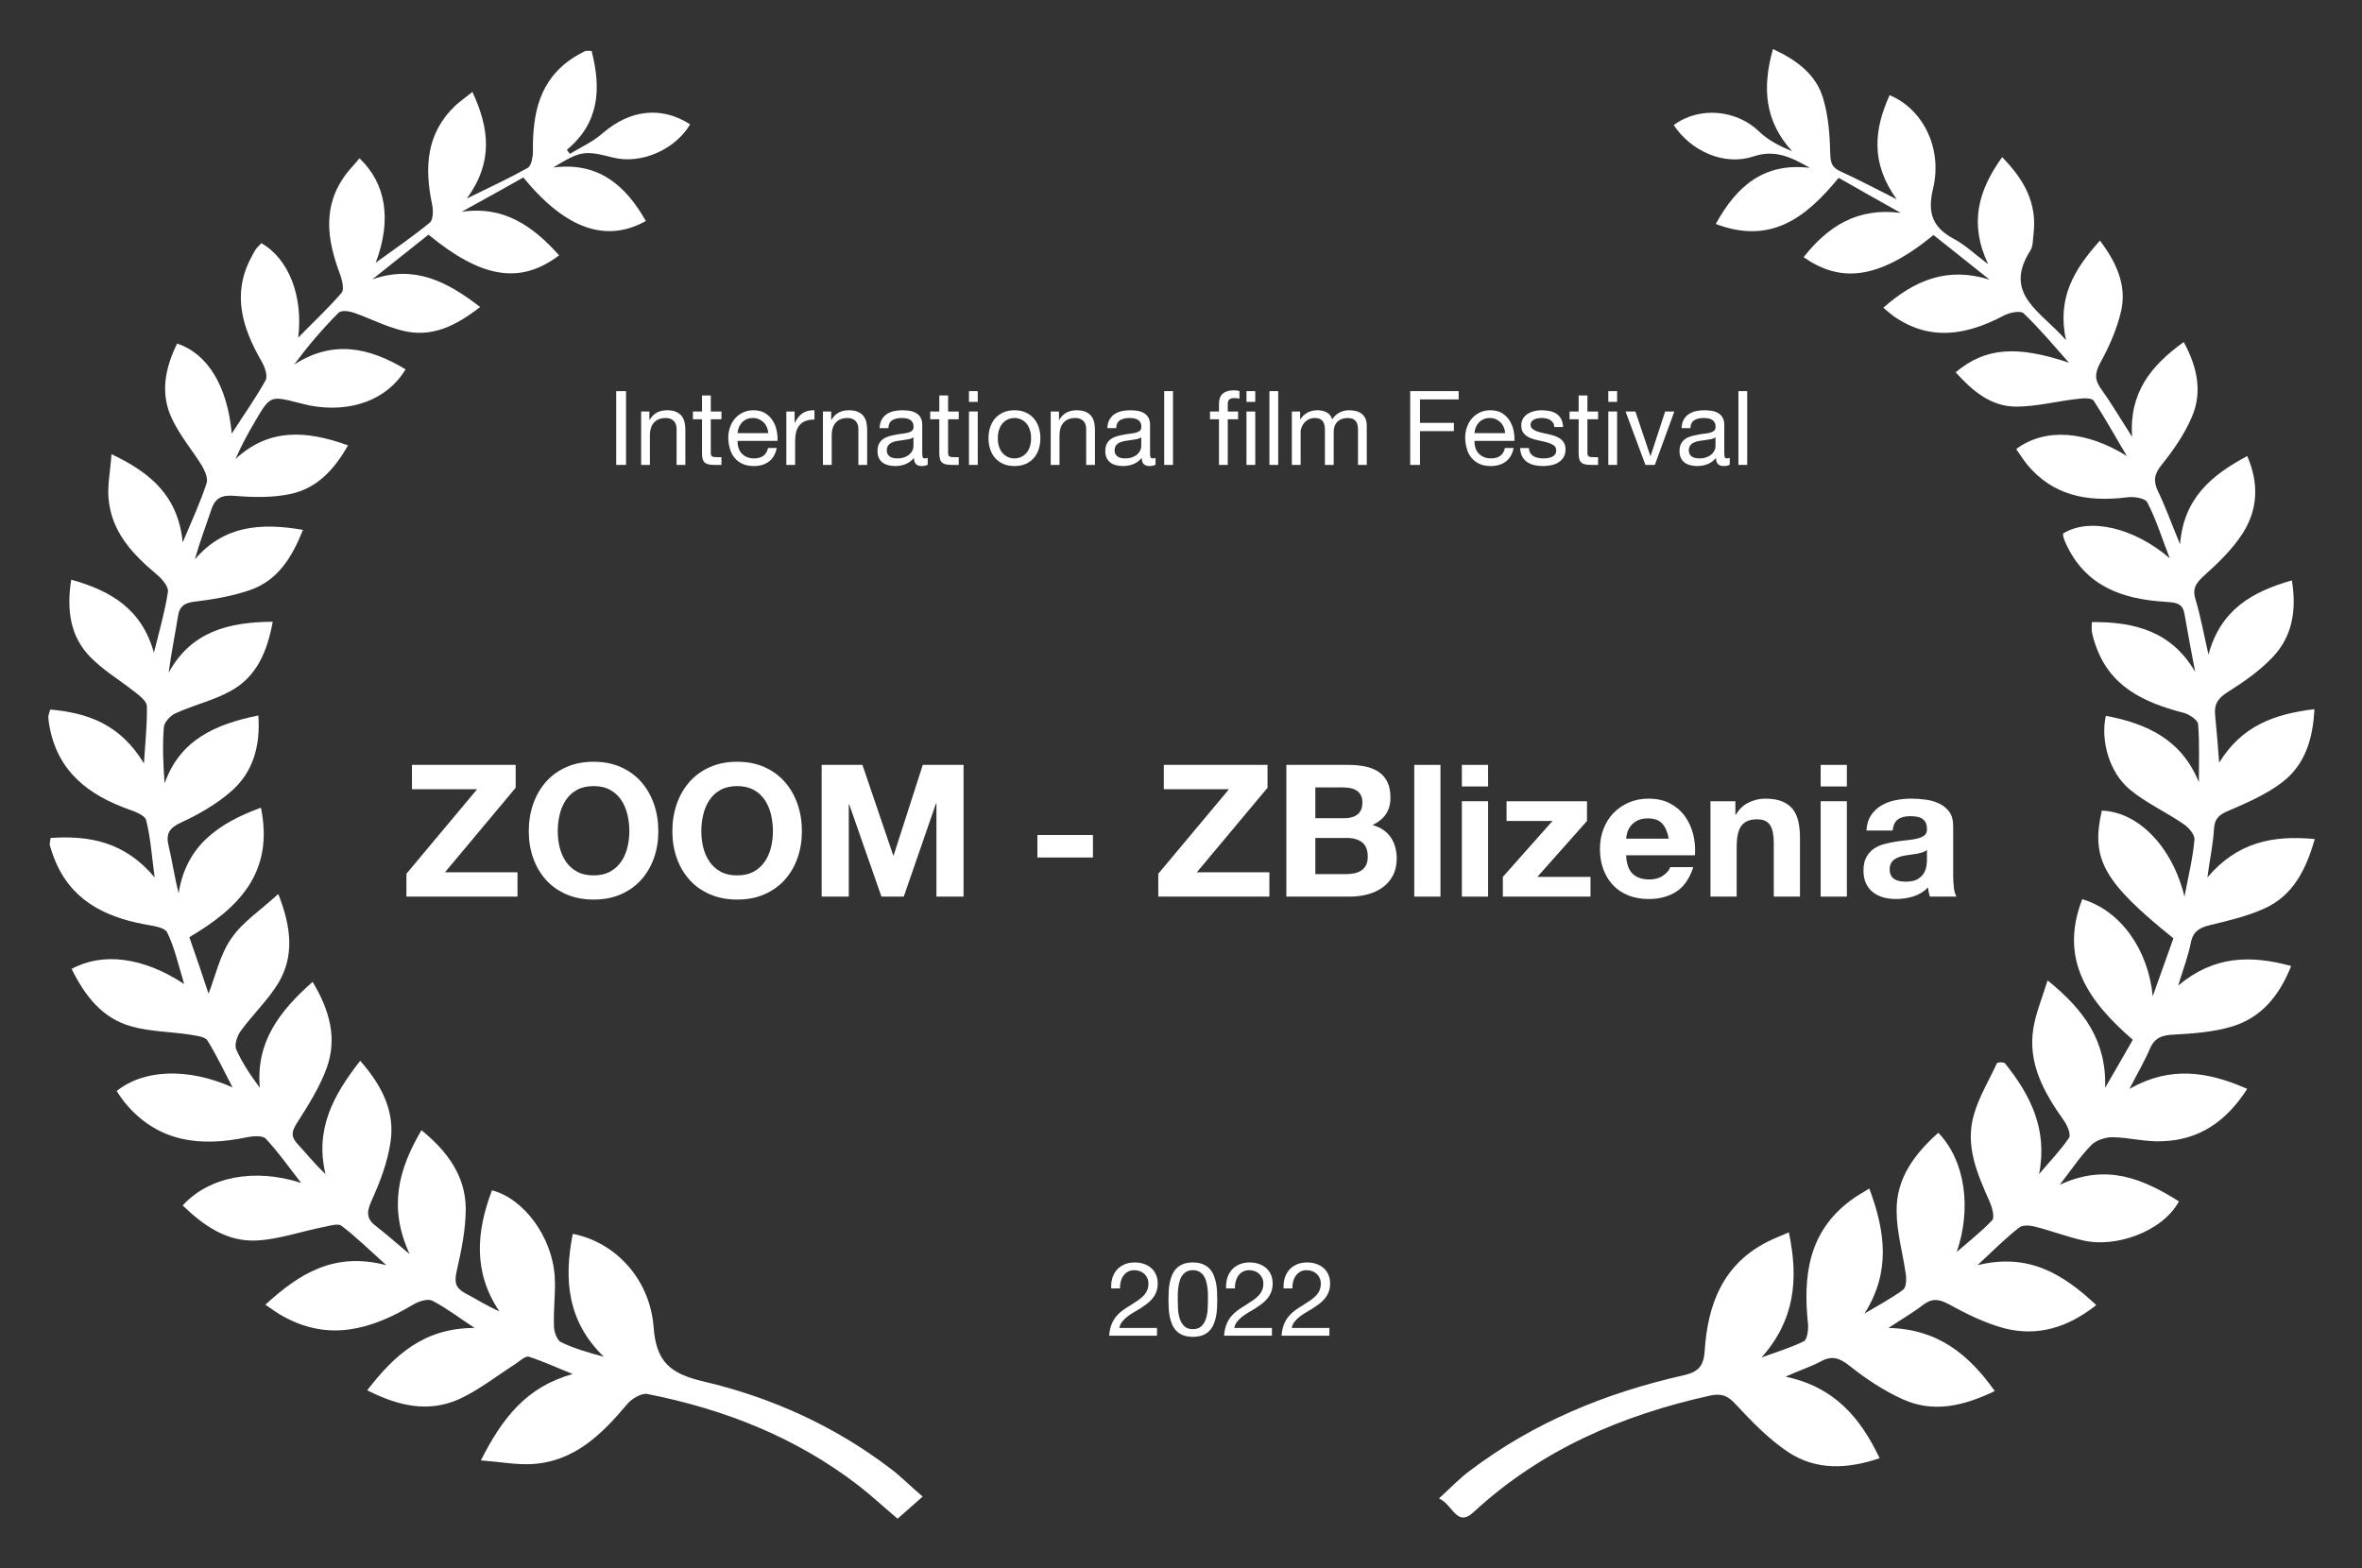
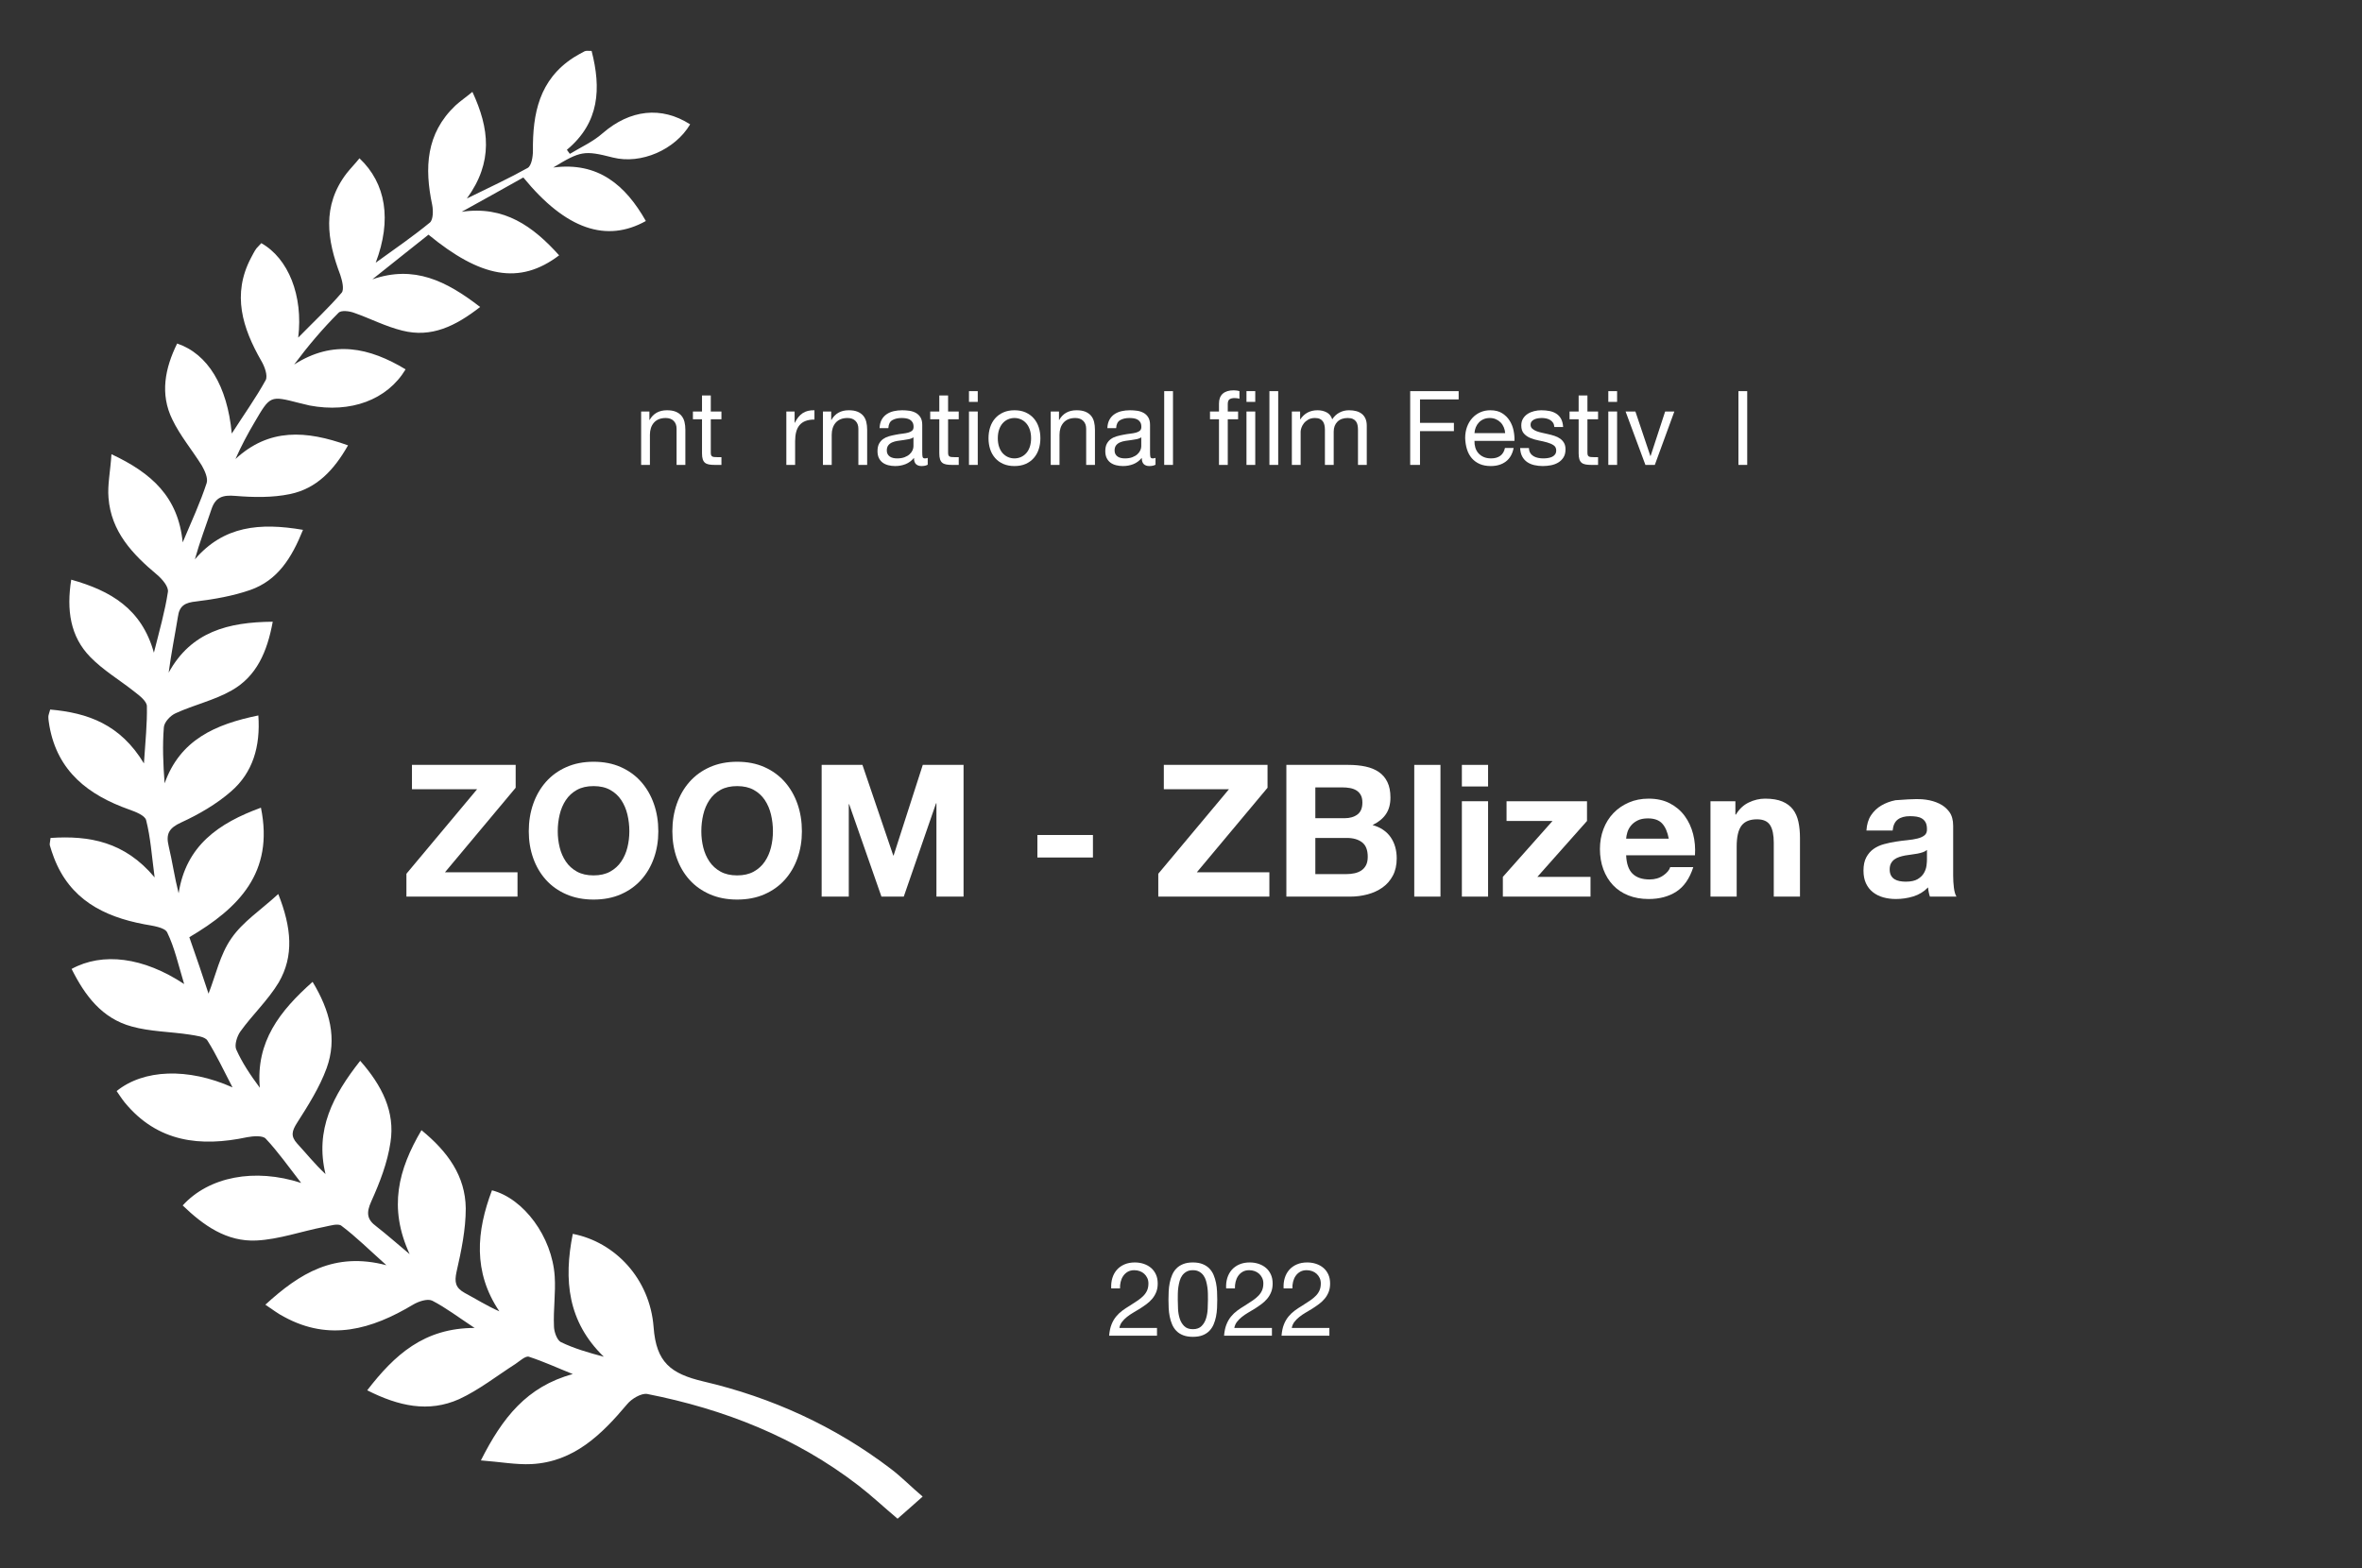
<svg xmlns="http://www.w3.org/2000/svg" width="640px" height="425px" viewBox="0 0 640 425" version="1.1">
  <rect x="0" y="0" width="640" height="425" fill="#333333" stroke="none" />
  <title>zoom zblizenia 2022</title>
  <g id="zoom-zblizenia-2022" stroke="none" stroke-width="1" fill="none" fill-rule="evenodd">
-     <path d="M543.2,288.1 C550.1,296.7 554.9,306 552.5,318.2 C555.2,315 558.2,311.9 560.6,308.4 C561.2,307.5 560.2,305.1 559.3,303.8 C553.9,296.2 549.3,288.2 551,278.4 C551.7,274.4 553.3,270.6 554.8,265.7 C564.7,273.7 570.8,282.1 570.4,294.8 C572.9,290.5 575.4,286.2 577.9,281.8 C566,271.5 557.8,260.2 564.2,243.7 C574.7,246.8 582.1,257.5 583.3,270 C585.2,264.7 587.1,259.4 588.9,254.3 C569.9,239 566.5,232.8 569.5,219.7 C579.3,220 588.6,229.4 591.9,243 C593,237.2 594.2,232.4 594.6,227.5 C594.7,226.2 593,224.2 591.6,223.3 C586.8,220 581.4,217.6 577,213.9 C571.5,209.3 569.1,200.6 570.6,194 C581.7,196.1 591.1,200.4 595.8,212 C595.8,206.8 596,201.5 595.6,196.3 C595.5,195.1 593.2,193.6 591.7,193.2 C580.9,190.4 571.5,186.1 567.7,174.5 C567.3,173.4 567,172.3 566.8,171.1 C566.7,170.5 566.8,169.8 566.8,168.6 C578.4,168.5 588.4,171.1 594.8,182.1 C593.8,176.9 592.8,171.6 591.9,166.4 C591.4,163.2 589.1,163.3 586.7,163.1 C575.1,162.4 565.1,158.9 559.8,147.4 C559.5,146.8 559.3,146.2 559.1,145.6 C559,145.3 559,144.9 559,144.6 C566.2,140.1 578.4,143.1 587.9,151.3 C585.9,146.2 584.3,140.9 581.8,136.1 C581.2,135 578.1,134.5 576.2,134.8 C565.6,136.1 556.2,134.4 549.1,125.7 C548.1,124.4 547.2,123 546.3,121.7 C554.2,115.8 565.4,116.8 576.3,123.6 C573.3,118.6 570.5,113.5 567.3,108.6 C566.8,107.8 564.4,107.9 563,108.1 C557.4,108.7 551.9,110.2 546.3,110.2 C539.4,110.2 534.4,105.9 529.9,100.9 C538,94.1 546.6,93.6 560.6,98.3 C556.6,93.8 552.7,89.1 548.3,84.9 C547.4,84.1 544.4,84.7 542.8,85.6 C532.9,90.8 523,92.6 513.1,85.7 C512.3,85.1 511.6,84.5 510.3,83.4 C518.8,75.9 527.7,72.2 539.1,75.8 C534,71.7 528.9,67.7 523.9,63.7 C508.5,76.3 498.3,76.4 488.7,69.7 C495.4,61.2 503.4,56.2 515,57.7 C509.4,54.6 503.9,51.4 498.2,48.2 C489.4,58.9 479.9,66.4 464.9,60.7 C470.6,50.3 478.1,44 490.4,45.5 C485.5,42.7 481,40.4 475.1,42.4 C467.3,45 458.3,41.1 453.5,33.9 C460.7,28.6 470.8,29.9 476.7,35.7 C479.1,38 482.2,39.6 485.6,41 C478.2,32.9 477.4,23.9 480.4,13.3 C486.9,16.3 492.1,20.2 494,26.7 C495.4,31.4 495.8,36.5 495.9,41.4 C496,43.9 496.2,45.3 498.6,46.4 C503.4,48.6 508,51 513.9,54 C506.8,44.1 507.8,35.1 512,25.8 C520.8,29.4 526.4,39.9 523.8,51 C522.1,58 523.8,61.8 529.7,64.9 C532.6,66.5 535,68.8 538.7,71.6 C533.5,60.6 536,51.6 542.5,42.6 C548.5,48.7 552,55.1 551,63.4 C550.8,64.9 550.9,66.6 550.2,67.8 C542.5,79.8 553.1,84.4 559.8,92.2 C557.3,80.7 562,73 569,65.2 C573.5,71.2 576.2,77.2 574.8,84 C573.7,88.9 571.6,93.8 569.1,98.3 C567.6,101.1 567.5,102.9 569.3,105.4 C572.1,109.3 574.5,113.4 577.7,118.4 C576.9,106.4 582.8,99.1 591.7,92.7 C595.4,99.5 596.8,106.3 593.9,113 C591.9,117.7 588.9,122 585.7,126 C583.7,128.5 583.4,130.3 584.7,133.1 C586.8,137.4 588.4,142 590.7,147.5 C591.7,135 599.2,128.8 608.9,123.6 C612.2,131.2 611.7,138.2 607.7,144.5 C604.9,148.9 600.9,152.7 597,156.2 C594.9,158.2 594,159.6 594.9,162.5 C596.3,167.1 597.1,171.8 598.4,177.4 C601.7,165.3 610.1,160.4 621,157.3 C622.3,165.3 621.2,172.4 615.8,178.1 C612.3,181.8 608,184.8 603.7,187.5 C601,189.2 599.9,190.8 600.2,193.8 C600.6,197.7 600.9,201.6 601.3,206.7 C607.5,196.6 616.4,193.5 627.1,192.2 C626.7,200.6 624.4,207.6 618,212.3 C613.8,215.4 608.8,217.6 603.9,219.7 C601.5,220.7 600.1,221.7 599.9,224.5 C599.7,228.6 598.8,232.6 598.1,237.8 C606.2,228.3 615.7,226.3 627.2,227.4 C624.8,235.8 621.3,242.7 613.6,246.2 C609,248.3 603.9,249.5 598.9,250.7 C596,251.4 594.2,252.4 593.6,255.6 C592.9,259.1 591.6,262.5 590.2,267.1 C599.9,259 609.7,258.8 620.8,261.8 C617.6,269.9 612.7,275.8 604.8,278.2 C599.8,279.7 594.4,280.1 589.1,280.4 C585.9,280.5 583.8,281.2 582.5,284.3 C581.1,287.6 579.2,290.8 577,295.1 C588.1,288.8 598.2,290.4 608.9,295.1 C603.2,304 595.8,309 585.8,309.3 C581.4,309.5 576.9,308.3 572.4,308.2 C570.5,308.2 568,309 566.7,310.3 C563.8,313.2 561.5,316.7 558.1,321.1 C570.8,315.2 580.7,319.5 590.4,325.6 C585.8,334 573,338.2 564.5,336.2 C560.1,335.2 555.9,333.6 551.6,332.5 C550.2,332.1 548.1,331.9 547.1,332.7 C543.5,335.5 540.2,338.8 535.8,342.9 C549.6,339.5 558.9,345.2 568,353.7 C560.3,359.8 552.1,362.3 543.1,360 C537.9,358.6 532.8,356.1 528.1,353.5 C525.3,352 523.5,351.8 521,353.7 C518.3,355.8 515.3,357.5 511.7,359.9 C525,360.2 533.4,367 540.5,377 C532,381.1 523.8,383 515.5,379.2 C510.4,376.9 505.6,373.7 501.2,370.2 C498.4,368 496.4,367.3 493.3,369 C490.7,370.4 487.8,371.3 483.8,373.1 C497,375.9 504,384.1 509.3,395.2 C500.5,398.2 492.1,398.5 484.6,393.6 C479.3,390.1 474.7,385.3 470.3,380.6 C468.2,378.3 466.6,377.6 463.5,378.2 C439.5,383.5 417.6,392.9 399.3,409.8 C394.7,414.1 393.7,407.8 389.9,406.1 C393.1,403.2 395.5,400.6 398.4,398.5 C415.6,385.5 435.1,377.5 455.9,372.8 C459.9,371.9 461.6,370.6 461.9,366.1 C462.7,353.6 466.8,342.6 479,336.5 C480.6,335.7 482.3,335 484.7,334 C487.4,346.7 486.3,357.8 477.3,367.9 C481.1,366.5 485.1,365.3 488.8,363.5 C489.7,363 490,360.4 489.9,358.9 C488.5,345.8 490,333.8 501.5,325.3 C502.9,324.2 504.5,323.4 506.5,322.1 C510.9,333.9 512.3,344.8 505.2,356 C508.7,353.9 512.3,352 515.6,349.6 C516.5,349 516.6,346.8 516.4,345.4 C515.6,339.7 513.9,333.9 513.9,328.2 C513.8,319.3 518.8,312.7 525.2,307 C532.6,314.7 534.2,327.6 530.2,339.3 C533.4,336.5 536.9,333.8 539.8,330.7 C540.5,329.9 539.8,327.3 539.2,325.9 C535.8,318.2 532.3,310.5 534.9,301.9 C536.3,297.1 539,292.7 541.1,288.1 C541.9,287.8 542.5,287.9 543.2,288.1 Z" id="Path" fill="#FFFFFF" fill-rule="nonzero" />
    <path d="M149.9,45.4 C162.1,43.8 169.5,50.2 175,59.9 C164.4,65.8 153.4,62.3 141.8,48.1 C136.3,51.2 130.7,54.3 125.1,57.4 C136.6,55.7 144.4,61.3 151.5,69.2 C140.7,77.4 130.1,75.1 116.1,63.6 C111.1,67.6 106,71.6 100.9,75.7 C112.2,71.8 120.9,76.1 130.1,83.2 C123.4,88.4 116.9,91.6 109,89.6 C104.5,88.5 100.3,86.3 96,84.8 C94.7,84.3 92.4,84 91.7,84.8 C87.4,89.1 83.5,93.7 79.7,98.8 C90.3,92 100.1,94.2 109.9,100.1 C104.9,108.4 95,112 83.9,109.9 C82.9,109.7 82,109.4 81,109.2 C73.2,107.2 73.2,107.2 69,114.4 C67.1,117.6 65.4,120.8 63.8,124.4 C72.9,116 82.9,116.6 94.3,120.7 C90.5,127.4 85.8,132.4 78.6,133.9 C73.8,134.9 68.7,134.8 63.8,134.4 C60.4,134.1 58.4,134.7 57.3,138 C55.8,142.5 54.1,146.9 52.8,151.6 C60.6,142.5 70.4,141.6 82.1,143.6 C79,151.3 75.2,157.3 67.8,159.9 C63.2,161.5 58.1,162.4 53.2,163 C50.2,163.3 48.6,164.1 48.2,167.2 C47.4,172.1 46.4,177 45.7,182.3 C51.8,171.2 61.8,168.6 73.9,168.5 C72.4,176.7 69.5,183.3 62.8,187.1 C58.1,189.8 52.6,191 47.6,193.3 C46.2,193.9 44.5,195.7 44.4,197.1 C44,202 44.2,207 44.6,212.3 C48.8,200.5 58.3,196.3 70,193.9 C70.6,202.3 68.5,209.4 62.6,214.5 C58.7,217.9 53.9,220.7 49.1,222.9 C45.8,224.4 44.9,226 45.7,229.3 C46.7,233.5 47.3,237.8 48.4,242.1 C50.4,229.2 59.2,223.1 70.7,218.9 C74.3,236.5 64.7,246.1 51.3,254 C53.2,259.4 55,264.7 56.5,269.3 C58.4,264.5 59.6,258.7 62.7,254.3 C65.8,249.8 70.6,246.7 75.4,242.3 C79,251.4 79.7,259.1 75.5,266.3 C72.6,271.1 68.4,275 65.1,279.6 C64.2,280.9 63.5,283.2 64,284.4 C65.6,288 67.8,291.3 70.4,294.8 C69.3,282.3 75.8,274 84.7,266.1 C89.4,273.9 91.4,281.5 88.5,289.5 C86.6,294.7 83.5,299.6 80.5,304.3 C79.1,306.5 78.7,307.9 80.5,309.9 C83,312.6 85.2,315.4 88.2,318.2 C85.3,306.2 90.2,296.9 97.6,287.5 C103.5,294.2 107.1,301.3 105.8,309.6 C105,315.1 102.9,320.5 100.6,325.6 C99.2,328.7 99.4,330.5 102,332.4 C104.7,334.5 107.3,336.8 111,339.9 C105.2,327.3 107.9,317 114.2,306.3 C121.3,312.1 126.1,318.7 126.2,327.5 C126.2,333.2 125,339 123.7,344.7 C123.1,347.5 123.4,349 125.9,350.4 C128.9,352 131.9,353.9 135.3,355.4 C128.1,344.7 129.1,333.7 133.3,322.6 C141.9,324.8 149.6,335.2 150.3,345.9 C150.6,350.4 149.9,354.9 150.1,359.4 C150.1,360.9 150.9,363.1 151.9,363.7 C155.6,365.5 159.5,366.6 163.6,367.7 C153.8,358.2 152.7,346.9 155.2,334.4 C166.6,336.6 176.1,346.5 177.1,359.7 C177.8,369.2 181.7,372.3 190.6,374.4 C209,378.7 226.2,386.5 241.4,398.1 C244.3,400.3 246.8,402.9 250,405.6 C247.4,407.9 245.4,409.7 243.2,411.6 C239.4,408.4 236.1,405.3 232.6,402.6 C215.6,389.5 196.2,381.9 175.4,377.8 C173.8,377.5 171.1,379.1 169.9,380.6 C163,388.8 155.5,396.2 144,396.8 C139.8,397 135.6,396.2 130.3,395.8 C136.1,384.3 142.7,375.8 155.2,372.4 C151.2,370.8 147.3,369 143.3,367.7 C142.4,367.4 140.8,368.9 139.6,369.7 C134.6,372.9 129.8,376.7 124.4,379.2 C116.1,382.9 108,381.1 99.5,376.8 C106.9,367.2 114.9,359.9 128.6,359.9 C124.2,357 120.8,354.4 117.1,352.5 C115.8,351.9 113.4,352.7 111.9,353.6 C100.7,360.3 89.3,363.6 77,356.9 C75.4,356.1 74,355 71.9,353.6 C81.2,345.1 90.6,339.2 104.7,342.9 C100,338.7 96.5,335.2 92.5,332.2 C91.6,331.5 89.4,332.2 87.9,332.5 C81.7,333.7 75.6,335.9 69.5,336.2 C61.4,336.6 55.1,332.1 49.5,326.7 C56.6,318.9 69,316.5 81.6,320.6 C78.1,316.1 75.3,312.1 72,308.6 C71.2,307.7 68.6,307.9 67,308.2 C54.3,310.9 42.7,309.6 33.8,298.8 C33,297.8 32.3,296.7 31.6,295.7 C38.9,289.8 50.9,289.3 63,294.7 C60.5,289.9 58.6,285.8 56.2,282 C55.5,280.9 53.1,280.7 51.4,280.4 C46.2,279.6 40.7,279.6 35.7,278.2 C27.6,276 23,269.8 19.4,262.6 C27.8,258 38.9,259.4 49.9,266.7 C48.3,261.4 47.3,256.8 45.3,252.7 C44.6,251.3 41.3,250.9 39.1,250.5 C28,248.4 18.9,243.7 14.6,232.4 C14.2,231.3 13.8,230.2 13.5,229.1 C13.4,228.7 13.6,228.1 13.7,227.1 C24.2,226.4 33.8,228.1 41.9,237.8 C41.1,231.8 40.8,227 39.6,222.3 C39.3,221 36.7,220 35,219.4 C24,215.5 15.6,209.1 13.4,196.8 C13.3,196 13.1,195.2 13.1,194.3 C13.1,193.8 13.3,193.4 13.6,192.3 C23.8,193.2 32.6,196.3 39,206.9 C39.4,200.8 39.9,196.1 39.8,191.4 C39.8,190.1 37.9,188.6 36.6,187.6 C32.6,184.4 28,181.7 24.5,178.1 C19,172.5 18,165.3 19.3,157.1 C30,160.1 38.4,165 41.7,176.9 C43.2,170.9 44.7,165.7 45.5,160.4 C45.7,159 44,157 42.6,155.8 C35.9,150.2 30.1,144.1 29.4,134.9 C29.1,131.4 29.9,127.8 30.2,123.1 C41.1,128.2 48.3,134.7 49.5,147 C52,141.1 54.3,136.1 56,130.9 C56.4,129.6 55.5,127.6 54.7,126.2 C52.1,122 48.8,118.1 46.7,113.7 C43.3,106.8 44.7,99.8 48,93.1 C56.3,95.9 61.6,104.6 62.8,117.5 C66,112.5 69.3,107.9 72,103 C72.6,101.8 71.7,99.3 70.8,97.8 C65.7,88.9 62.8,79.8 68,69.9 C68.5,69 68.9,68.1 69.5,67.3 C69.9,66.8 70.4,66.4 70.8,65.9 C78.1,70 82.2,80.1 80.8,91.5 C85.1,87.1 89.1,83.4 92.6,79.3 C93.3,78.4 92.7,76 92.2,74.5 C88.6,65 87.2,55.8 93.9,47 C95,45.6 96.3,44.3 97.4,42.9 C104.6,49.7 106.2,59.6 101.8,71.2 C107.2,67.3 112,64 116.5,60.3 C117.4,59.5 117.4,57 117.1,55.5 C115,45.5 115.4,36.2 123.4,28.6 C124.7,27.4 126.2,26.4 128,24.9 C132.6,34.8 133.7,43.9 126.5,53.8 C132.8,50.7 138,48.3 143,45.5 C144,44.9 144.4,42.5 144.4,40.9 C144.3,30.8 146.1,21.6 155.4,15.6 C156.4,15 157.4,14.4 158.4,13.9 C158.8,13.7 159.4,13.8 160.3,13.8 C162.9,23.9 162.5,33.2 153.6,40.6 C153.9,41 154.1,41.3 154.4,41.7 C157.4,39.9 160.7,38.4 163.3,36.1 C170.7,29.7 179.2,28.7 187,33.7 C182.9,40.6 173.7,44.6 166.1,42.7 C158.3,40.7 157.3,40.9 149.9,45.4 Z" id="Path" fill="#FFFFFF" fill-rule="nonzero" />
    <g id="International-film-F" transform="translate(166.97, 105.784)" fill="#FFFFFF" fill-rule="nonzero">
-       <polygon id="Path" points="0 0.224 0 20.216 2.66 20.216 2.66 0.224" />
      <path d="M6.75,5.74 L6.75,20.216 L9.13,20.216 L9.13,12.04 C9.13,11.387 9.219,10.785 9.396,10.234 C9.573,9.683 9.839,9.203 10.194,8.792 C10.549,8.381 10.992,8.064 11.524,7.84 C12.056,7.616 12.686,7.504 13.414,7.504 C14.329,7.504 15.047,7.765 15.57,8.288 C16.093,8.811 16.354,9.52 16.354,10.416 L16.354,20.216 L18.734,20.216 L18.734,10.696 C18.734,9.912 18.655,9.198 18.496,8.554 C18.337,7.91 18.062,7.355 17.67,6.888 C17.278,6.421 16.765,6.057 16.13,5.796 C15.495,5.535 14.702,5.404 13.75,5.404 C11.603,5.404 10.035,6.281 9.046,8.036 L8.99,8.036 L8.99,5.74 L6.75,5.74 Z" id="Path" />
      <path d="M25.624,5.74 L25.624,1.4 L23.244,1.4 L23.244,5.74 L20.78,5.74 L20.78,7.84 L23.244,7.84 L23.244,17.052 C23.244,17.724 23.309,18.265 23.44,18.676 C23.57,19.087 23.771,19.404 24.042,19.628 C24.312,19.852 24.667,20.006 25.106,20.09 C25.544,20.174 26.072,20.216 26.688,20.216 L28.508,20.216 L28.508,18.116 L27.416,18.116 C27.042,18.116 26.739,18.102 26.506,18.074 C26.272,18.046 26.09,17.985 25.96,17.892 C25.829,17.799 25.74,17.668 25.694,17.5 C25.647,17.332 25.624,17.108 25.624,16.828 L25.624,7.84 L28.508,7.84 L28.508,5.74 L25.624,5.74 Z" id="Path" />
-       <path d="M41.194,11.592 L32.878,11.592 C32.915,11.032 33.036,10.505 33.242,10.01 C33.447,9.515 33.727,9.081 34.082,8.708 C34.436,8.335 34.861,8.041 35.356,7.826 C35.85,7.611 36.406,7.504 37.022,7.504 C37.619,7.504 38.165,7.611 38.66,7.826 C39.154,8.041 39.584,8.33 39.948,8.694 C40.312,9.058 40.601,9.492 40.816,9.996 C41.03,10.5 41.156,11.032 41.194,11.592 Z M43.49,15.624 L41.138,15.624 C40.932,16.576 40.508,17.285 39.864,17.752 C39.22,18.219 38.394,18.452 37.386,18.452 C36.602,18.452 35.92,18.321 35.342,18.06 C34.763,17.799 34.287,17.449 33.914,17.01 C33.54,16.571 33.27,16.067 33.102,15.498 C32.934,14.929 32.859,14.327 32.878,13.692 L43.714,13.692 C43.751,12.815 43.672,11.891 43.476,10.92 C43.28,9.949 42.925,9.053 42.412,8.232 C41.898,7.411 41.217,6.734 40.368,6.202 C39.518,5.67 38.45,5.404 37.162,5.404 C36.172,5.404 35.262,5.591 34.432,5.964 C33.601,6.337 32.882,6.86 32.276,7.532 C31.669,8.204 31.198,8.997 30.862,9.912 C30.526,10.827 30.358,11.835 30.358,12.936 C30.395,14.037 30.558,15.055 30.848,15.988 C31.137,16.921 31.571,17.724 32.15,18.396 C32.728,19.068 33.442,19.591 34.292,19.964 C35.141,20.337 36.144,20.524 37.302,20.524 C38.944,20.524 40.307,20.113 41.39,19.292 C42.472,18.471 43.172,17.248 43.49,15.624 Z" id="Shape" />
      <path d="M46.095,5.74 L46.095,20.216 L48.475,20.216 L48.475,13.776 C48.475,12.843 48.569,12.017 48.755,11.298 C48.942,10.579 49.241,9.968 49.651,9.464 C50.062,8.96 50.603,8.577 51.275,8.316 C51.947,8.055 52.759,7.924 53.711,7.924 L53.711,5.404 C52.423,5.367 51.359,5.628 50.519,6.188 C49.679,6.748 48.97,7.616 48.391,8.792 L48.335,8.792 L48.335,5.74 L46.095,5.74 Z" id="Path" />
      <path d="M56.009,5.74 L56.009,20.216 L58.389,20.216 L58.389,12.04 C58.389,11.387 58.478,10.785 58.655,10.234 C58.833,9.683 59.099,9.203 59.453,8.792 C59.808,8.381 60.251,8.064 60.783,7.84 C61.315,7.616 61.945,7.504 62.673,7.504 C63.588,7.504 64.307,7.765 64.829,8.288 C65.352,8.811 65.613,9.52 65.613,10.416 L65.613,20.216 L67.993,20.216 L67.993,10.696 C67.993,9.912 67.914,9.198 67.755,8.554 C67.597,7.91 67.321,7.355 66.929,6.888 C66.537,6.421 66.024,6.057 65.389,5.796 C64.755,5.535 63.961,5.404 63.009,5.404 C60.863,5.404 59.295,6.281 58.305,8.036 L58.249,8.036 L58.249,5.74 L56.009,5.74 Z" id="Path" />
      <path d="M84.403,20.16 C83.993,20.403 83.423,20.524 82.695,20.524 C82.079,20.524 81.589,20.351 81.225,20.006 C80.861,19.661 80.679,19.096 80.679,18.312 C80.026,19.096 79.265,19.661 78.397,20.006 C77.529,20.351 76.591,20.524 75.583,20.524 C74.93,20.524 74.309,20.449 73.721,20.3 C73.133,20.151 72.625,19.917 72.195,19.6 C71.766,19.283 71.425,18.867 71.173,18.354 C70.921,17.841 70.795,17.22 70.795,16.492 C70.795,15.671 70.935,14.999 71.215,14.476 C71.495,13.953 71.864,13.529 72.321,13.202 C72.779,12.875 73.301,12.628 73.889,12.46 C74.477,12.292 75.079,12.152 75.695,12.04 C76.349,11.909 76.969,11.811 77.557,11.746 C78.145,11.681 78.663,11.587 79.111,11.466 C79.559,11.345 79.914,11.167 80.175,10.934 C80.437,10.701 80.567,10.36 80.567,9.912 C80.567,9.389 80.469,8.969 80.273,8.652 C80.077,8.335 79.825,8.092 79.517,7.924 C79.209,7.756 78.864,7.644 78.481,7.588 C78.099,7.532 77.721,7.504 77.347,7.504 C76.339,7.504 75.499,7.695 74.827,8.078 C74.155,8.461 73.791,9.184 73.735,10.248 L71.355,10.248 C71.393,9.352 71.579,8.596 71.915,7.98 C72.251,7.364 72.699,6.865 73.259,6.482 C73.819,6.099 74.459,5.824 75.177,5.656 C75.896,5.488 76.666,5.404 77.487,5.404 C78.141,5.404 78.789,5.451 79.433,5.544 C80.077,5.637 80.661,5.829 81.183,6.118 C81.706,6.407 82.126,6.813 82.443,7.336 C82.761,7.859 82.919,8.54 82.919,9.38 L82.919,16.828 C82.919,17.388 82.952,17.799 83.017,18.06 C83.083,18.321 83.302,18.452 83.675,18.452 C83.881,18.452 84.123,18.405 84.403,18.312 L84.403,20.16 Z M80.539,12.74 C80.241,12.964 79.849,13.127 79.363,13.23 C78.878,13.333 78.369,13.417 77.837,13.482 C77.305,13.547 76.769,13.622 76.227,13.706 C75.686,13.79 75.201,13.925 74.771,14.112 C74.342,14.299 73.992,14.565 73.721,14.91 C73.451,15.255 73.315,15.727 73.315,16.324 C73.315,16.716 73.395,17.047 73.553,17.318 C73.712,17.589 73.917,17.808 74.169,17.976 C74.421,18.144 74.715,18.265 75.051,18.34 C75.387,18.415 75.742,18.452 76.115,18.452 C76.899,18.452 77.571,18.345 78.131,18.13 C78.691,17.915 79.149,17.645 79.503,17.318 C79.858,16.991 80.119,16.637 80.287,16.254 C80.455,15.871 80.539,15.512 80.539,15.176 L80.539,12.74 Z" id="Shape" />
      <path d="M89.921,5.74 L89.921,1.4 L87.541,1.4 L87.541,5.74 L85.077,5.74 L85.077,7.84 L87.541,7.84 L87.541,17.052 C87.541,17.724 87.606,18.265 87.737,18.676 C87.868,19.087 88.068,19.404 88.339,19.628 C88.61,19.852 88.964,20.006 89.403,20.09 C89.842,20.174 90.369,20.216 90.985,20.216 L92.805,20.216 L92.805,18.116 L91.713,18.116 C91.34,18.116 91.036,18.102 90.803,18.074 C90.57,18.046 90.388,17.985 90.257,17.892 C90.126,17.799 90.038,17.668 89.991,17.5 C89.944,17.332 89.921,17.108 89.921,16.828 L89.921,7.84 L92.805,7.84 L92.805,5.74 L89.921,5.74 Z" id="Path" />
      <path d="M97.959,3.136 L97.959,0.224 L95.579,0.224 L95.579,3.136 L97.959,3.136 Z M95.579,5.74 L95.579,20.216 L97.959,20.216 L97.959,5.74 L95.579,5.74 Z" id="Shape" />
      <path d="M103.393,12.992 C103.393,12.115 103.51,11.335 103.743,10.654 C103.976,9.973 104.298,9.399 104.709,8.932 C105.12,8.465 105.6,8.111 106.151,7.868 C106.702,7.625 107.285,7.504 107.901,7.504 C108.517,7.504 109.1,7.625 109.651,7.868 C110.202,8.111 110.682,8.465 111.093,8.932 C111.504,9.399 111.826,9.973 112.059,10.654 C112.292,11.335 112.409,12.115 112.409,12.992 C112.409,13.869 112.292,14.649 112.059,15.33 C111.826,16.011 111.504,16.581 111.093,17.038 C110.682,17.495 110.202,17.845 109.651,18.088 C109.1,18.331 108.517,18.452 107.901,18.452 C107.285,18.452 106.702,18.331 106.151,18.088 C105.6,17.845 105.12,17.495 104.709,17.038 C104.298,16.581 103.976,16.011 103.743,15.33 C103.51,14.649 103.393,13.869 103.393,12.992 Z M100.873,12.992 C100.873,14.056 101.022,15.045 101.321,15.96 C101.62,16.875 102.068,17.673 102.665,18.354 C103.262,19.035 104,19.567 104.877,19.95 C105.754,20.333 106.762,20.524 107.901,20.524 C109.058,20.524 110.071,20.333 110.939,19.95 C111.807,19.567 112.54,19.035 113.137,18.354 C113.734,17.673 114.182,16.875 114.481,15.96 C114.78,15.045 114.929,14.056 114.929,12.992 C114.929,11.928 114.78,10.934 114.481,10.01 C114.182,9.086 113.734,8.283 113.137,7.602 C112.54,6.921 111.807,6.384 110.939,5.992 C110.071,5.6 109.058,5.404 107.901,5.404 C106.762,5.404 105.754,5.6 104.877,5.992 C104,6.384 103.262,6.921 102.665,7.602 C102.068,8.283 101.62,9.086 101.321,10.01 C101.022,10.934 100.873,11.928 100.873,12.992 Z" id="Shape" />
      <path d="M117.731,5.74 L117.731,20.216 L120.111,20.216 L120.111,12.04 C120.111,11.387 120.199,10.785 120.377,10.234 C120.554,9.683 120.82,9.203 121.175,8.792 C121.529,8.381 121.973,8.064 122.505,7.84 C123.037,7.616 123.667,7.504 124.395,7.504 C125.309,7.504 126.028,7.765 126.551,8.288 C127.073,8.811 127.335,9.52 127.335,10.416 L127.335,20.216 L129.715,20.216 L129.715,10.696 C129.715,9.912 129.635,9.198 129.477,8.554 C129.318,7.91 129.043,7.355 128.651,6.888 C128.259,6.421 127.745,6.057 127.111,5.796 C126.476,5.535 125.683,5.404 124.731,5.404 C122.584,5.404 121.016,6.281 120.027,8.036 L119.971,8.036 L119.971,5.74 L117.731,5.74 Z" id="Path" />
      <path d="M146.125,20.16 C145.714,20.403 145.145,20.524 144.417,20.524 C143.801,20.524 143.311,20.351 142.947,20.006 C142.583,19.661 142.401,19.096 142.401,18.312 C141.747,19.096 140.987,19.661 140.119,20.006 C139.251,20.351 138.313,20.524 137.305,20.524 C136.651,20.524 136.031,20.449 135.443,20.3 C134.855,20.151 134.346,19.917 133.917,19.6 C133.487,19.283 133.147,18.867 132.895,18.354 C132.643,17.841 132.517,17.22 132.517,16.492 C132.517,15.671 132.657,14.999 132.937,14.476 C133.217,13.953 133.585,13.529 134.043,13.202 C134.5,12.875 135.023,12.628 135.611,12.46 C136.199,12.292 136.801,12.152 137.417,12.04 C138.07,11.909 138.691,11.811 139.279,11.746 C139.867,11.681 140.385,11.587 140.833,11.466 C141.281,11.345 141.635,11.167 141.897,10.934 C142.158,10.701 142.289,10.36 142.289,9.912 C142.289,9.389 142.191,8.969 141.995,8.652 C141.799,8.335 141.547,8.092 141.239,7.924 C140.931,7.756 140.585,7.644 140.203,7.588 C139.82,7.532 139.442,7.504 139.069,7.504 C138.061,7.504 137.221,7.695 136.549,8.078 C135.877,8.461 135.513,9.184 135.457,10.248 L133.077,10.248 C133.114,9.352 133.301,8.596 133.637,7.98 C133.973,7.364 134.421,6.865 134.981,6.482 C135.541,6.099 136.18,5.824 136.899,5.656 C137.617,5.488 138.387,5.404 139.209,5.404 C139.862,5.404 140.511,5.451 141.155,5.544 C141.799,5.637 142.382,5.829 142.905,6.118 C143.427,6.407 143.847,6.813 144.165,7.336 C144.482,7.859 144.641,8.54 144.641,9.38 L144.641,16.828 C144.641,17.388 144.673,17.799 144.739,18.06 C144.804,18.321 145.023,18.452 145.397,18.452 C145.602,18.452 145.845,18.405 146.125,18.312 L146.125,20.16 Z M142.261,12.74 C141.962,12.964 141.57,13.127 141.085,13.23 C140.599,13.333 140.091,13.417 139.559,13.482 C139.027,13.547 138.49,13.622 137.949,13.706 C137.407,13.79 136.922,13.925 136.493,14.112 C136.063,14.299 135.713,14.565 135.443,14.91 C135.172,15.255 135.037,15.727 135.037,16.324 C135.037,16.716 135.116,17.047 135.275,17.318 C135.433,17.589 135.639,17.808 135.891,17.976 C136.143,18.144 136.437,18.265 136.773,18.34 C137.109,18.415 137.463,18.452 137.837,18.452 C138.621,18.452 139.293,18.345 139.853,18.13 C140.413,17.915 140.87,17.645 141.225,17.318 C141.579,16.991 141.841,16.637 142.009,16.254 C142.177,15.871 142.261,15.512 142.261,15.176 L142.261,12.74 Z" id="Shape" />
      <polygon id="Path" points="148.478 0.224 148.478 20.216 150.858 20.216 150.858 0.224" />
      <path d="M170.77,20.216 L173.15,20.216 L173.15,5.74 L170.77,5.74 L170.77,20.216 Z M170.77,3.136 L173.15,3.136 L173.15,0.224 L170.77,0.224 L170.77,3.136 Z M163.322,7.84 L163.322,20.216 L165.702,20.216 L165.702,7.84 L168.502,7.84 L168.502,5.74 L165.702,5.74 L165.702,3.724 C165.702,3.089 165.861,2.66 166.178,2.436 C166.496,2.212 166.944,2.1 167.522,2.1 C167.728,2.1 167.952,2.114 168.194,2.142 C168.437,2.17 168.661,2.221 168.866,2.296 L168.866,0.224 C168.642,0.149 168.386,0.093 168.096,0.056 C167.807,0.019 167.55,0 167.326,0 C166.02,0 165.026,0.303 164.344,0.91 C163.663,1.517 163.322,2.408 163.322,3.584 L163.322,5.74 L160.886,5.74 L160.886,7.84 L163.322,7.84 Z" id="Shape" />
      <polygon id="Path" points="176.988 0.224 176.988 20.216 179.368 20.216 179.368 0.224" />
      <path d="M183.066,5.74 L183.066,20.216 L185.446,20.216 L185.446,11.2 C185.446,10.92 185.516,10.57 185.656,10.15 C185.796,9.73 186.02,9.324 186.328,8.932 C186.636,8.54 187.037,8.204 187.532,7.924 C188.027,7.644 188.619,7.504 189.31,7.504 C189.851,7.504 190.295,7.583 190.64,7.742 C190.985,7.901 191.261,8.125 191.466,8.414 C191.671,8.703 191.816,9.044 191.9,9.436 C191.984,9.828 192.026,10.257 192.026,10.724 L192.026,20.216 L194.406,20.216 L194.406,11.2 C194.406,10.08 194.742,9.184 195.414,8.512 C196.086,7.84 197.01,7.504 198.186,7.504 C198.765,7.504 199.236,7.588 199.6,7.756 C199.964,7.924 200.249,8.153 200.454,8.442 C200.659,8.731 200.799,9.072 200.874,9.464 C200.949,9.856 200.986,10.276 200.986,10.724 L200.986,20.216 L203.366,20.216 L203.366,9.604 C203.366,8.857 203.249,8.218 203.016,7.686 C202.783,7.154 202.456,6.72 202.036,6.384 C201.616,6.048 201.112,5.801 200.524,5.642 C199.936,5.483 199.278,5.404 198.55,5.404 C197.598,5.404 196.725,5.619 195.932,6.048 C195.139,6.477 194.499,7.084 194.014,7.868 C193.715,6.972 193.202,6.337 192.474,5.964 C191.746,5.591 190.934,5.404 190.038,5.404 C188.003,5.404 186.445,6.225 185.362,7.868 L185.306,7.868 L185.306,5.74 L183.066,5.74 Z" id="Path" />
      <polygon id="Path" points="215.13 0.224 215.13 20.216 217.79 20.216 217.79 11.06 226.974 11.06 226.974 8.82 217.79 8.82 217.79 2.464 228.262 2.464 228.262 0.224" />
      <path d="M240.864,11.592 L232.548,11.592 C232.585,11.032 232.706,10.505 232.912,10.01 C233.117,9.515 233.397,9.081 233.752,8.708 C234.106,8.335 234.531,8.041 235.026,7.826 C235.52,7.611 236.076,7.504 236.692,7.504 C237.289,7.504 237.835,7.611 238.33,7.826 C238.824,8.041 239.254,8.33 239.618,8.694 C239.982,9.058 240.271,9.492 240.486,9.996 C240.7,10.5 240.826,11.032 240.864,11.592 Z M243.16,15.624 L240.808,15.624 C240.602,16.576 240.178,17.285 239.534,17.752 C238.89,18.219 238.064,18.452 237.056,18.452 C236.272,18.452 235.59,18.321 235.012,18.06 C234.433,17.799 233.957,17.449 233.584,17.01 C233.21,16.571 232.94,16.067 232.772,15.498 C232.604,14.929 232.529,14.327 232.548,13.692 L243.384,13.692 C243.421,12.815 243.342,11.891 243.146,10.92 C242.95,9.949 242.595,9.053 242.082,8.232 C241.568,7.411 240.887,6.734 240.038,6.202 C239.188,5.67 238.12,5.404 236.832,5.404 C235.842,5.404 234.932,5.591 234.102,5.964 C233.271,6.337 232.552,6.86 231.946,7.532 C231.339,8.204 230.868,8.997 230.532,9.912 C230.196,10.827 230.028,11.835 230.028,12.936 C230.065,14.037 230.228,15.055 230.518,15.988 C230.807,16.921 231.241,17.724 231.82,18.396 C232.398,19.068 233.112,19.591 233.962,19.964 C234.811,20.337 235.814,20.524 236.972,20.524 C238.614,20.524 239.977,20.113 241.06,19.292 C242.142,18.471 242.842,17.248 243.16,15.624 Z" id="Shape" />
      <path d="M247.305,15.652 L244.925,15.652 C244.963,16.548 245.149,17.309 245.485,17.934 C245.821,18.559 246.269,19.063 246.829,19.446 C247.389,19.829 248.033,20.104 248.761,20.272 C249.489,20.44 250.255,20.524 251.057,20.524 C251.785,20.524 252.518,20.454 253.255,20.314 C253.993,20.174 254.655,19.927 255.243,19.572 C255.831,19.217 256.307,18.751 256.671,18.172 C257.035,17.593 257.217,16.865 257.217,15.988 C257.217,15.297 257.082,14.719 256.811,14.252 C256.541,13.785 256.186,13.398 255.747,13.09 C255.309,12.782 254.805,12.535 254.235,12.348 C253.666,12.161 253.083,12.003 252.485,11.872 C251.925,11.741 251.365,11.615 250.805,11.494 C250.245,11.373 249.741,11.223 249.293,11.046 C248.845,10.869 248.477,10.645 248.187,10.374 C247.898,10.103 247.753,9.763 247.753,9.352 C247.753,8.979 247.847,8.675 248.033,8.442 C248.22,8.209 248.463,8.022 248.761,7.882 C249.06,7.742 249.391,7.644 249.755,7.588 C250.119,7.532 250.479,7.504 250.833,7.504 C251.225,7.504 251.613,7.546 251.995,7.63 C252.378,7.714 252.728,7.849 253.045,8.036 C253.363,8.223 253.624,8.47 253.829,8.778 C254.035,9.086 254.156,9.473 254.193,9.94 L256.573,9.94 C256.517,9.063 256.331,8.33 256.013,7.742 C255.696,7.154 255.271,6.687 254.739,6.342 C254.207,5.997 253.596,5.754 252.905,5.614 C252.215,5.474 251.459,5.404 250.637,5.404 C250.003,5.404 249.363,5.483 248.719,5.642 C248.075,5.801 247.497,6.043 246.983,6.37 C246.47,6.697 246.05,7.121 245.723,7.644 C245.397,8.167 245.233,8.792 245.233,9.52 C245.233,10.453 245.467,11.181 245.933,11.704 C246.4,12.227 246.983,12.633 247.683,12.922 C248.383,13.211 249.144,13.435 249.965,13.594 C250.787,13.753 251.547,13.93 252.247,14.126 C252.947,14.322 253.531,14.579 253.997,14.896 C254.464,15.213 254.697,15.68 254.697,16.296 C254.697,16.744 254.585,17.113 254.361,17.402 C254.137,17.691 253.853,17.911 253.507,18.06 C253.162,18.209 252.784,18.312 252.373,18.368 C251.963,18.424 251.571,18.452 251.197,18.452 C250.712,18.452 250.241,18.405 249.783,18.312 C249.326,18.219 248.915,18.065 248.551,17.85 C248.187,17.635 247.893,17.346 247.669,16.982 C247.445,16.618 247.324,16.175 247.305,15.652 Z" id="Path" />
      <path d="M263.155,5.74 L263.155,1.4 L260.775,1.4 L260.775,5.74 L258.311,5.74 L258.311,7.84 L260.775,7.84 L260.775,17.052 C260.775,17.724 260.841,18.265 260.971,18.676 C261.102,19.087 261.303,19.404 261.573,19.628 C261.844,19.852 262.199,20.006 262.637,20.09 C263.076,20.174 263.603,20.216 264.219,20.216 L266.039,20.216 L266.039,18.116 L264.947,18.116 C264.574,18.116 264.271,18.102 264.037,18.074 C263.804,18.046 263.622,17.985 263.491,17.892 C263.361,17.799 263.272,17.668 263.225,17.5 C263.179,17.332 263.155,17.108 263.155,16.828 L263.155,7.84 L266.039,7.84 L266.039,5.74 L263.155,5.74 Z" id="Path" />
      <path d="M271.193,3.136 L271.193,0.224 L268.813,0.224 L268.813,3.136 L271.193,3.136 Z M268.813,5.74 L268.813,20.216 L271.193,20.216 L271.193,5.74 L268.813,5.74 Z" id="Shape" />
      <polygon id="Path" points="281.415 20.216 286.707 5.74 284.215 5.74 280.267 17.808 280.211 17.808 276.151 5.74 273.491 5.74 278.867 20.216" />
-       <path d="M301.717,20.16 C301.306,20.403 300.737,20.524 300.009,20.524 C299.393,20.524 298.903,20.351 298.539,20.006 C298.175,19.661 297.993,19.096 297.993,18.312 C297.34,19.096 296.579,19.661 295.711,20.006 C294.843,20.351 293.905,20.524 292.897,20.524 C292.244,20.524 291.623,20.449 291.035,20.3 C290.447,20.151 289.938,19.917 289.509,19.6 C289.08,19.283 288.739,18.867 288.487,18.354 C288.235,17.841 288.109,17.22 288.109,16.492 C288.109,15.671 288.249,14.999 288.529,14.476 C288.809,13.953 289.178,13.529 289.635,13.202 C290.092,12.875 290.615,12.628 291.203,12.46 C291.791,12.292 292.393,12.152 293.009,12.04 C293.662,11.909 294.283,11.811 294.871,11.746 C295.459,11.681 295.977,11.587 296.425,11.466 C296.873,11.345 297.228,11.167 297.489,10.934 C297.75,10.701 297.881,10.36 297.881,9.912 C297.881,9.389 297.783,8.969 297.587,8.652 C297.391,8.335 297.139,8.092 296.831,7.924 C296.523,7.756 296.178,7.644 295.795,7.588 C295.412,7.532 295.034,7.504 294.661,7.504 C293.653,7.504 292.813,7.695 292.141,8.078 C291.469,8.461 291.105,9.184 291.049,10.248 L288.669,10.248 C288.706,9.352 288.893,8.596 289.229,7.98 C289.565,7.364 290.013,6.865 290.573,6.482 C291.133,6.099 291.772,5.824 292.491,5.656 C293.21,5.488 293.98,5.404 294.801,5.404 C295.454,5.404 296.103,5.451 296.747,5.544 C297.391,5.637 297.974,5.829 298.497,6.118 C299.02,6.407 299.44,6.813 299.757,7.336 C300.074,7.859 300.233,8.54 300.233,9.38 L300.233,16.828 C300.233,17.388 300.266,17.799 300.331,18.06 C300.396,18.321 300.616,18.452 300.989,18.452 C301.194,18.452 301.437,18.405 301.717,18.312 L301.717,20.16 Z M297.853,12.74 C297.554,12.964 297.162,13.127 296.677,13.23 C296.192,13.333 295.683,13.417 295.151,13.482 C294.619,13.547 294.082,13.622 293.541,13.706 C293,13.79 292.514,13.925 292.085,14.112 C291.656,14.299 291.306,14.565 291.035,14.91 C290.764,15.255 290.629,15.727 290.629,16.324 C290.629,16.716 290.708,17.047 290.867,17.318 C291.026,17.589 291.231,17.808 291.483,17.976 C291.735,18.144 292.029,18.265 292.365,18.34 C292.701,18.415 293.056,18.452 293.429,18.452 C294.213,18.452 294.885,18.345 295.445,18.13 C296.005,17.915 296.462,17.645 296.817,17.318 C297.172,16.991 297.433,16.637 297.601,16.254 C297.769,15.871 297.853,15.512 297.853,15.176 L297.853,12.74 Z" id="Shape" />
      <polygon id="Path" points="304.071 0.224 304.071 20.216 306.451 20.216 306.451 0.224" />
    </g>
    <g id="ZOOM---ZBlizenia" transform="translate(110.123, 206.45)" fill="#FFFFFF" fill-rule="nonzero">
      <polygon id="Path" points="0 30.35 0 36.55 30.1 36.55 30.1 29.95 10.45 29.95 29.6 7.05 29.6 0.85 1.5 0.85 1.5 7.45 19.15 7.45" />
      <path d="M41.003,18.85 C41.003,17.283 41.178,15.767 41.528,14.3 C41.878,12.833 42.437,11.525 43.203,10.375 C43.97,9.225 44.97,8.308 46.203,7.625 C47.437,6.942 48.937,6.6 50.703,6.6 C52.47,6.6 53.97,6.942 55.203,7.625 C56.437,8.308 57.437,9.225 58.203,10.375 C58.97,11.525 59.528,12.833 59.878,14.3 C60.228,15.767 60.403,17.283 60.403,18.85 C60.403,20.35 60.228,21.808 59.878,23.225 C59.528,24.642 58.97,25.917 58.203,27.05 C57.437,28.183 56.437,29.092 55.203,29.775 C53.97,30.458 52.47,30.8 50.703,30.8 C48.937,30.8 47.437,30.458 46.203,29.775 C44.97,29.092 43.97,28.183 43.203,27.05 C42.437,25.917 41.878,24.642 41.528,23.225 C41.178,21.808 41.003,20.35 41.003,18.85 Z M33.153,18.85 C33.153,21.45 33.553,23.875 34.353,26.125 C35.153,28.375 36.303,30.333 37.803,32 C39.303,33.667 41.145,34.975 43.328,35.925 C45.512,36.875 47.97,37.35 50.703,37.35 C53.47,37.35 55.937,36.875 58.103,35.925 C60.27,34.975 62.103,33.667 63.603,32 C65.103,30.333 66.253,28.375 67.053,26.125 C67.853,23.875 68.253,21.45 68.253,18.85 C68.253,16.183 67.853,13.708 67.053,11.425 C66.253,9.142 65.103,7.15 63.603,5.45 C62.103,3.75 60.27,2.417 58.103,1.45 C55.937,0.483 53.47,0 50.703,0 C47.97,0 45.512,0.483 43.328,1.45 C41.145,2.417 39.303,3.75 37.803,5.45 C36.303,7.15 35.153,9.142 34.353,11.425 C33.553,13.708 33.153,16.183 33.153,18.85 Z" id="Shape" />
      <path d="M79.907,18.85 C79.907,17.283 80.082,15.767 80.432,14.3 C80.782,12.833 81.34,11.525 82.107,10.375 C82.873,9.225 83.873,8.308 85.107,7.625 C86.34,6.942 87.84,6.6 89.607,6.6 C91.373,6.6 92.873,6.942 94.107,7.625 C95.34,8.308 96.34,9.225 97.107,10.375 C97.873,11.525 98.432,12.833 98.782,14.3 C99.132,15.767 99.307,17.283 99.307,18.85 C99.307,20.35 99.132,21.808 98.782,23.225 C98.432,24.642 97.873,25.917 97.107,27.05 C96.34,28.183 95.34,29.092 94.107,29.775 C92.873,30.458 91.373,30.8 89.607,30.8 C87.84,30.8 86.34,30.458 85.107,29.775 C83.873,29.092 82.873,28.183 82.107,27.05 C81.34,25.917 80.782,24.642 80.432,23.225 C80.082,21.808 79.907,20.35 79.907,18.85 Z M72.057,18.85 C72.057,21.45 72.457,23.875 73.257,26.125 C74.057,28.375 75.207,30.333 76.707,32 C78.207,33.667 80.048,34.975 82.232,35.925 C84.415,36.875 86.873,37.35 89.607,37.35 C92.373,37.35 94.84,36.875 97.007,35.925 C99.173,34.975 101.007,33.667 102.507,32 C104.007,30.333 105.157,28.375 105.957,26.125 C106.757,23.875 107.157,21.45 107.157,18.85 C107.157,16.183 106.757,13.708 105.957,11.425 C105.157,9.142 104.007,7.15 102.507,5.45 C101.007,3.75 99.173,2.417 97.007,1.45 C94.84,0.483 92.373,0 89.607,0 C86.873,0 84.415,0.483 82.232,1.45 C80.048,2.417 78.207,3.75 76.707,5.45 C75.207,7.15 74.057,9.142 73.257,11.425 C72.457,13.708 72.057,16.183 72.057,18.85 Z" id="Shape" />
      <polygon id="Path" points="112.51 0.85 112.51 36.55 119.86 36.55 119.86 11.5 119.96 11.5 128.71 36.55 134.76 36.55 143.51 11.25 143.61 11.25 143.61 36.55 150.96 36.55 150.96 0.85 139.91 0.85 132.01 25.4 131.91 25.4 123.56 0.85" />
      <polygon id="Path" points="170.967 19.85 170.967 25.95 186.017 25.95 186.017 19.85" />
      <polygon id="Path" points="203.723 30.35 203.723 36.55 233.823 36.55 233.823 29.95 214.173 29.95 233.323 7.05 233.323 0.85 205.223 0.85 205.223 7.45 222.873 7.45" />
      <path d="M246.277,15.3 L246.277,6.95 L253.627,6.95 C254.327,6.95 255.002,7.008 255.652,7.125 C256.302,7.242 256.877,7.45 257.377,7.75 C257.877,8.05 258.277,8.467 258.577,9 C258.877,9.533 259.027,10.217 259.027,11.05 C259.027,12.55 258.577,13.633 257.677,14.3 C256.777,14.967 255.627,15.3 254.227,15.3 L246.277,15.3 Z M238.427,0.85 L238.427,36.55 L255.727,36.55 C257.327,36.55 258.885,36.35 260.402,35.95 C261.918,35.55 263.268,34.933 264.452,34.1 C265.635,33.267 266.577,32.192 267.277,30.875 C267.977,29.558 268.327,28 268.327,26.2 C268.327,23.967 267.785,22.058 266.702,20.475 C265.618,18.892 263.977,17.783 261.777,17.15 C263.377,16.383 264.585,15.4 265.402,14.2 C266.218,13 266.627,11.5 266.627,9.7 C266.627,8.033 266.352,6.633 265.802,5.5 C265.252,4.367 264.477,3.458 263.477,2.775 C262.477,2.092 261.277,1.6 259.877,1.3 C258.477,1 256.927,0.85 255.227,0.85 L238.427,0.85 Z M246.277,30.45 L246.277,20.65 L254.827,20.65 C256.527,20.65 257.893,21.042 258.927,21.825 C259.96,22.608 260.477,23.917 260.477,25.75 C260.477,26.683 260.318,27.45 260.002,28.05 C259.685,28.65 259.26,29.125 258.727,29.475 C258.193,29.825 257.577,30.075 256.877,30.225 C256.177,30.375 255.443,30.45 254.677,30.45 L246.277,30.45 Z" id="Shape" />
      <polygon id="Path" points="273.08 0.85 273.08 36.55 280.18 36.55 280.18 0.85" />
      <path d="M293.083,6.7 L293.083,0.85 L285.983,0.85 L285.983,6.7 L293.083,6.7 Z M285.983,10.7 L285.983,36.55 L293.083,36.55 L293.083,10.7 L285.983,10.7 Z" id="Shape" />
      <polygon id="Path" points="297.087 31.2 297.087 36.55 320.837 36.55 320.837 31.2 306.437 31.2 319.887 16.05 319.887 10.7 298.087 10.7 298.087 16.05 310.537 16.05" />
      <path d="M342.04,20.85 L330.49,20.85 C330.523,20.35 330.632,19.783 330.815,19.15 C330.998,18.517 331.315,17.917 331.765,17.35 C332.215,16.783 332.815,16.308 333.565,15.925 C334.315,15.542 335.257,15.35 336.39,15.35 C338.123,15.35 339.415,15.817 340.265,16.75 C341.115,17.683 341.707,19.05 342.04,20.85 Z M330.49,25.35 L349.14,25.35 C349.273,23.35 349.107,21.433 348.64,19.6 C348.173,17.767 347.415,16.133 346.365,14.7 C345.315,13.267 343.973,12.125 342.34,11.275 C340.707,10.425 338.79,10 336.59,10 C334.623,10 332.832,10.35 331.215,11.05 C329.598,11.75 328.207,12.708 327.04,13.925 C325.873,15.142 324.973,16.583 324.34,18.25 C323.707,19.917 323.39,21.717 323.39,23.65 C323.39,25.65 323.698,27.483 324.315,29.15 C324.932,30.817 325.807,32.25 326.94,33.45 C328.073,34.65 329.457,35.575 331.09,36.225 C332.723,36.875 334.557,37.2 336.59,37.2 C339.523,37.2 342.023,36.533 344.09,35.2 C346.157,33.867 347.69,31.65 348.69,28.55 L342.44,28.55 C342.207,29.35 341.573,30.108 340.54,30.825 C339.507,31.542 338.273,31.9 336.84,31.9 C334.84,31.9 333.307,31.383 332.24,30.35 C331.173,29.317 330.59,27.65 330.49,25.35 Z" id="Shape" />
      <path d="M353.343,10.7 L353.343,36.55 L360.443,36.55 L360.443,23 C360.443,20.367 360.877,18.475 361.743,17.325 C362.61,16.175 364.01,15.6 365.943,15.6 C367.643,15.6 368.827,16.125 369.493,17.175 C370.16,18.225 370.493,19.817 370.493,21.95 L370.493,36.55 L377.593,36.55 L377.593,20.65 C377.593,19.05 377.452,17.592 377.168,16.275 C376.885,14.958 376.393,13.842 375.693,12.925 C374.993,12.008 374.035,11.292 372.818,10.775 C371.602,10.258 370.043,10 368.143,10 C366.643,10 365.177,10.342 363.743,11.025 C362.31,11.708 361.143,12.8 360.243,14.3 L360.093,14.3 L360.093,10.7 L353.343,10.7 Z" id="Path" />
-       <path d="M390.297,6.7 L390.297,0.85 L383.197,0.85 L383.197,6.7 L390.297,6.7 Z M383.197,10.7 L383.197,36.55 L390.297,36.55 L390.297,10.7 L383.197,10.7 Z" id="Shape" />
-       <path d="M395.6,18.65 C395.7,16.983 396.117,15.6 396.85,14.5 C397.583,13.4 398.517,12.517 399.65,11.85 C400.783,11.183 402.058,10.708 403.475,10.425 C404.892,10.142 406.317,10 407.75,10 C409.05,10 410.367,10.092 411.7,10.275 C413.033,10.458 414.25,10.817 415.35,11.35 C416.45,11.883 417.35,12.625 418.05,13.575 C418.75,14.525 419.1,15.783 419.1,17.35 L419.1,30.8 C419.1,31.967 419.167,33.083 419.3,34.15 C419.433,35.217 419.667,36.017 420,36.55 L412.8,36.55 C412.667,36.15 412.558,35.742 412.475,35.325 C412.392,34.908 412.333,34.483 412.3,34.05 C411.167,35.217 409.833,36.033 408.3,36.5 C406.767,36.967 405.2,37.2 403.6,37.2 C402.367,37.2 401.217,37.05 400.15,36.75 C399.083,36.45 398.15,35.983 397.35,35.35 C396.55,34.717 395.925,33.917 395.475,32.95 C395.025,31.983 394.8,30.833 394.8,29.5 C394.8,28.033 395.058,26.825 395.575,25.875 C396.092,24.925 396.758,24.167 397.575,23.6 C398.392,23.033 399.325,22.608 400.375,22.325 C401.425,22.042 402.483,21.817 403.55,21.65 C404.617,21.483 405.667,21.35 406.7,21.25 C407.733,21.15 408.65,21 409.45,20.8 C410.25,20.6 410.883,20.308 411.35,19.925 C411.817,19.542 412.033,18.983 412,18.25 C412,17.483 411.875,16.875 411.625,16.425 C411.375,15.975 411.042,15.625 410.625,15.375 C410.208,15.125 409.725,14.958 409.175,14.875 C408.625,14.792 408.033,14.75 407.4,14.75 C406,14.75 404.9,15.05 404.1,15.65 C403.3,16.25 402.833,17.25 402.7,18.65 L395.6,18.65 Z M412,23.9 C411.7,24.167 411.325,24.375 410.875,24.525 C410.425,24.675 409.942,24.8 409.425,24.9 C408.908,25 408.367,25.083 407.8,25.15 C407.233,25.217 406.667,25.3 406.1,25.4 C405.567,25.5 405.042,25.633 404.525,25.8 C404.008,25.967 403.558,26.192 403.175,26.475 C402.792,26.758 402.483,27.117 402.25,27.55 C402.017,27.983 401.9,28.533 401.9,29.2 C401.9,29.833 402.017,30.367 402.25,30.8 C402.483,31.233 402.8,31.575 403.2,31.825 C403.6,32.075 404.067,32.25 404.6,32.35 C405.133,32.45 405.683,32.5 406.25,32.5 C407.65,32.5 408.733,32.267 409.5,31.8 C410.267,31.333 410.833,30.775 411.2,30.125 C411.567,29.475 411.792,28.817 411.875,28.15 C411.958,27.483 412,26.95 412,26.55 L412,23.9 Z" id="Shape" />
+       <path d="M395.6,18.65 C395.7,16.983 396.117,15.6 396.85,14.5 C397.583,13.4 398.517,12.517 399.65,11.85 C400.783,11.183 402.058,10.708 403.475,10.425 C409.05,10 410.367,10.092 411.7,10.275 C413.033,10.458 414.25,10.817 415.35,11.35 C416.45,11.883 417.35,12.625 418.05,13.575 C418.75,14.525 419.1,15.783 419.1,17.35 L419.1,30.8 C419.1,31.967 419.167,33.083 419.3,34.15 C419.433,35.217 419.667,36.017 420,36.55 L412.8,36.55 C412.667,36.15 412.558,35.742 412.475,35.325 C412.392,34.908 412.333,34.483 412.3,34.05 C411.167,35.217 409.833,36.033 408.3,36.5 C406.767,36.967 405.2,37.2 403.6,37.2 C402.367,37.2 401.217,37.05 400.15,36.75 C399.083,36.45 398.15,35.983 397.35,35.35 C396.55,34.717 395.925,33.917 395.475,32.95 C395.025,31.983 394.8,30.833 394.8,29.5 C394.8,28.033 395.058,26.825 395.575,25.875 C396.092,24.925 396.758,24.167 397.575,23.6 C398.392,23.033 399.325,22.608 400.375,22.325 C401.425,22.042 402.483,21.817 403.55,21.65 C404.617,21.483 405.667,21.35 406.7,21.25 C407.733,21.15 408.65,21 409.45,20.8 C410.25,20.6 410.883,20.308 411.35,19.925 C411.817,19.542 412.033,18.983 412,18.25 C412,17.483 411.875,16.875 411.625,16.425 C411.375,15.975 411.042,15.625 410.625,15.375 C410.208,15.125 409.725,14.958 409.175,14.875 C408.625,14.792 408.033,14.75 407.4,14.75 C406,14.75 404.9,15.05 404.1,15.65 C403.3,16.25 402.833,17.25 402.7,18.65 L395.6,18.65 Z M412,23.9 C411.7,24.167 411.325,24.375 410.875,24.525 C410.425,24.675 409.942,24.8 409.425,24.9 C408.908,25 408.367,25.083 407.8,25.15 C407.233,25.217 406.667,25.3 406.1,25.4 C405.567,25.5 405.042,25.633 404.525,25.8 C404.008,25.967 403.558,26.192 403.175,26.475 C402.792,26.758 402.483,27.117 402.25,27.55 C402.017,27.983 401.9,28.533 401.9,29.2 C401.9,29.833 402.017,30.367 402.25,30.8 C402.483,31.233 402.8,31.575 403.2,31.825 C403.6,32.075 404.067,32.25 404.6,32.35 C405.133,32.45 405.683,32.5 406.25,32.5 C407.65,32.5 408.733,32.267 409.5,31.8 C410.267,31.333 410.833,30.775 411.2,30.125 C411.567,29.475 411.792,28.817 411.875,28.15 C411.958,27.483 412,26.95 412,26.55 L412,23.9 Z" id="Shape" />
    </g>
    <g id="2022" transform="translate(300.532, 342.148)" fill="#FFFFFF" fill-rule="nonzero">
      <path d="M0.56,7.028 L2.94,7.028 C2.921,6.431 2.982,5.838 3.122,5.25 C3.262,4.662 3.491,4.135 3.808,3.668 C4.125,3.201 4.531,2.823 5.026,2.534 C5.521,2.245 6.113,2.1 6.804,2.1 C7.327,2.1 7.821,2.184 8.288,2.352 C8.755,2.52 9.161,2.763 9.506,3.08 C9.851,3.397 10.127,3.775 10.332,4.214 C10.537,4.653 10.64,5.143 10.64,5.684 C10.64,6.375 10.533,6.981 10.318,7.504 C10.103,8.027 9.786,8.512 9.366,8.96 C8.946,9.408 8.419,9.851 7.784,10.29 C7.149,10.729 6.412,11.209 5.572,11.732 C4.881,12.143 4.219,12.581 3.584,13.048 C2.949,13.515 2.38,14.056 1.876,14.672 C1.372,15.288 0.957,16.011 0.63,16.842 C0.303,17.673 0.093,18.676 0,19.852 L12.964,19.852 L12.964,17.752 L2.772,17.752 C2.884,17.136 3.122,16.59 3.486,16.114 C3.85,15.638 4.289,15.195 4.802,14.784 C5.315,14.373 5.88,13.986 6.496,13.622 C7.112,13.258 7.728,12.889 8.344,12.516 C8.96,12.124 9.557,11.713 10.136,11.284 C10.715,10.855 11.228,10.374 11.676,9.842 C12.124,9.31 12.483,8.708 12.754,8.036 C13.025,7.364 13.16,6.589 13.16,5.712 C13.16,4.779 12.997,3.957 12.67,3.248 C12.343,2.539 11.9,1.946 11.34,1.47 C10.78,0.994 10.122,0.63 9.366,0.378 C8.61,0.126 7.803,0 6.944,0 C5.899,0 4.965,0.177 4.144,0.532 C3.323,0.887 2.637,1.377 2.086,2.002 C1.535,2.627 1.129,3.369 0.868,4.228 C0.607,5.087 0.504,6.02 0.56,7.028 Z" id="Path" />
      <path d="M18.594,10.08 C18.594,9.595 18.599,9.058 18.608,8.47 C18.617,7.882 18.664,7.294 18.748,6.706 C18.832,6.118 18.953,5.544 19.112,4.984 C19.271,4.424 19.504,3.934 19.812,3.514 C20.12,3.094 20.507,2.753 20.974,2.492 C21.441,2.231 22.01,2.1 22.682,2.1 C23.354,2.1 23.923,2.231 24.39,2.492 C24.857,2.753 25.244,3.094 25.552,3.514 C25.86,3.934 26.093,4.424 26.252,4.984 C26.411,5.544 26.532,6.118 26.616,6.706 C26.7,7.294 26.747,7.882 26.756,8.47 C26.765,9.058 26.77,9.595 26.77,10.08 C26.77,10.827 26.747,11.662 26.7,12.586 C26.653,13.51 26.504,14.378 26.252,15.19 C26,16.002 25.594,16.688 25.034,17.248 C24.474,17.808 23.69,18.088 22.682,18.088 C21.674,18.088 20.89,17.808 20.33,17.248 C19.77,16.688 19.364,16.002 19.112,15.19 C18.86,14.378 18.711,13.51 18.664,12.586 C18.617,11.662 18.594,10.827 18.594,10.08 Z M16.074,10.108 C16.074,10.836 16.093,11.592 16.13,12.376 C16.167,13.16 16.261,13.925 16.41,14.672 C16.559,15.419 16.774,16.123 17.054,16.786 C17.334,17.449 17.717,18.032 18.202,18.536 C18.687,19.04 19.299,19.437 20.036,19.726 C20.773,20.015 21.655,20.16 22.682,20.16 C23.727,20.16 24.614,20.015 25.342,19.726 C26.07,19.437 26.677,19.04 27.162,18.536 C27.647,18.032 28.03,17.449 28.31,16.786 C28.59,16.123 28.805,15.419 28.954,14.672 C29.103,13.925 29.197,13.16 29.234,12.376 C29.271,11.592 29.29,10.836 29.29,10.108 C29.29,9.38 29.271,8.624 29.234,7.84 C29.197,7.056 29.103,6.291 28.954,5.544 C28.805,4.797 28.59,4.088 28.31,3.416 C28.03,2.744 27.647,2.156 27.162,1.652 C26.677,1.148 26.065,0.747 25.328,0.448 C24.591,0.149 23.709,0 22.682,0 C21.655,0 20.773,0.149 20.036,0.448 C19.299,0.747 18.687,1.148 18.202,1.652 C17.717,2.156 17.334,2.744 17.054,3.416 C16.774,4.088 16.559,4.797 16.41,5.544 C16.261,6.291 16.167,7.056 16.13,7.84 C16.093,8.624 16.074,9.38 16.074,10.108 Z" id="Shape" />
      <path d="M31.7,7.028 L34.08,7.028 C34.061,6.431 34.122,5.838 34.262,5.25 C34.402,4.662 34.63,4.135 34.948,3.668 C35.265,3.201 35.671,2.823 36.166,2.534 C36.66,2.245 37.253,2.1 37.944,2.1 C38.466,2.1 38.961,2.184 39.428,2.352 C39.894,2.52 40.3,2.763 40.646,3.08 C40.991,3.397 41.266,3.775 41.472,4.214 C41.677,4.653 41.78,5.143 41.78,5.684 C41.78,6.375 41.672,6.981 41.458,7.504 C41.243,8.027 40.926,8.512 40.506,8.96 C40.086,9.408 39.558,9.851 38.924,10.29 C38.289,10.729 37.552,11.209 36.712,11.732 C36.021,12.143 35.358,12.581 34.724,13.048 C34.089,13.515 33.52,14.056 33.016,14.672 C32.512,15.288 32.096,16.011 31.77,16.842 C31.443,17.673 31.233,18.676 31.14,19.852 L44.104,19.852 L44.104,17.752 L33.912,17.752 C34.024,17.136 34.262,16.59 34.626,16.114 C34.99,15.638 35.428,15.195 35.942,14.784 C36.455,14.373 37.02,13.986 37.636,13.622 C38.252,13.258 38.868,12.889 39.484,12.516 C40.1,12.124 40.697,11.713 41.276,11.284 C41.854,10.855 42.368,10.374 42.816,9.842 C43.264,9.31 43.623,8.708 43.894,8.036 C44.164,7.364 44.3,6.589 44.3,5.712 C44.3,4.779 44.136,3.957 43.81,3.248 C43.483,2.539 43.04,1.946 42.48,1.47 C41.92,0.994 41.262,0.63 40.506,0.378 C39.75,0.126 38.942,0 38.084,0 C37.038,0 36.105,0.177 35.284,0.532 C34.462,0.887 33.776,1.377 33.226,2.002 C32.675,2.627 32.269,3.369 32.008,4.228 C31.746,5.087 31.644,6.02 31.7,7.028 Z" id="Path" />
      <path d="M47.27,7.028 L49.65,7.028 C49.631,6.431 49.692,5.838 49.832,5.25 C49.972,4.662 50.2,4.135 50.518,3.668 C50.835,3.201 51.241,2.823 51.736,2.534 C52.23,2.245 52.823,2.1 53.514,2.1 C54.036,2.1 54.531,2.184 54.998,2.352 C55.464,2.52 55.87,2.763 56.216,3.08 C56.561,3.397 56.836,3.775 57.042,4.214 C57.247,4.653 57.35,5.143 57.35,5.684 C57.35,6.375 57.242,6.981 57.028,7.504 C56.813,8.027 56.496,8.512 56.076,8.96 C55.656,9.408 55.128,9.851 54.494,10.29 C53.859,10.729 53.122,11.209 52.282,11.732 C51.591,12.143 50.928,12.581 50.294,13.048 C49.659,13.515 49.09,14.056 48.586,14.672 C48.082,15.288 47.666,16.011 47.34,16.842 C47.013,17.673 46.803,18.676 46.71,19.852 L59.674,19.852 L59.674,17.752 L49.482,17.752 C49.594,17.136 49.832,16.59 50.196,16.114 C50.56,15.638 50.998,15.195 51.512,14.784 C52.025,14.373 52.59,13.986 53.206,13.622 C53.822,13.258 54.438,12.889 55.054,12.516 C55.67,12.124 56.267,11.713 56.846,11.284 C57.424,10.855 57.938,10.374 58.386,9.842 C58.834,9.31 59.193,8.708 59.464,8.036 C59.734,7.364 59.87,6.589 59.87,5.712 C59.87,4.779 59.706,3.957 59.38,3.248 C59.053,2.539 58.61,1.946 58.05,1.47 C57.49,0.994 56.832,0.63 56.076,0.378 C55.32,0.126 54.512,0 53.654,0 C52.608,0 51.675,0.177 50.854,0.532 C50.032,0.887 49.346,1.377 48.796,2.002 C48.245,2.627 47.839,3.369 47.578,4.228 C47.316,5.087 47.214,6.02 47.27,7.028 Z" id="Path" />
    </g>
  </g>
</svg>